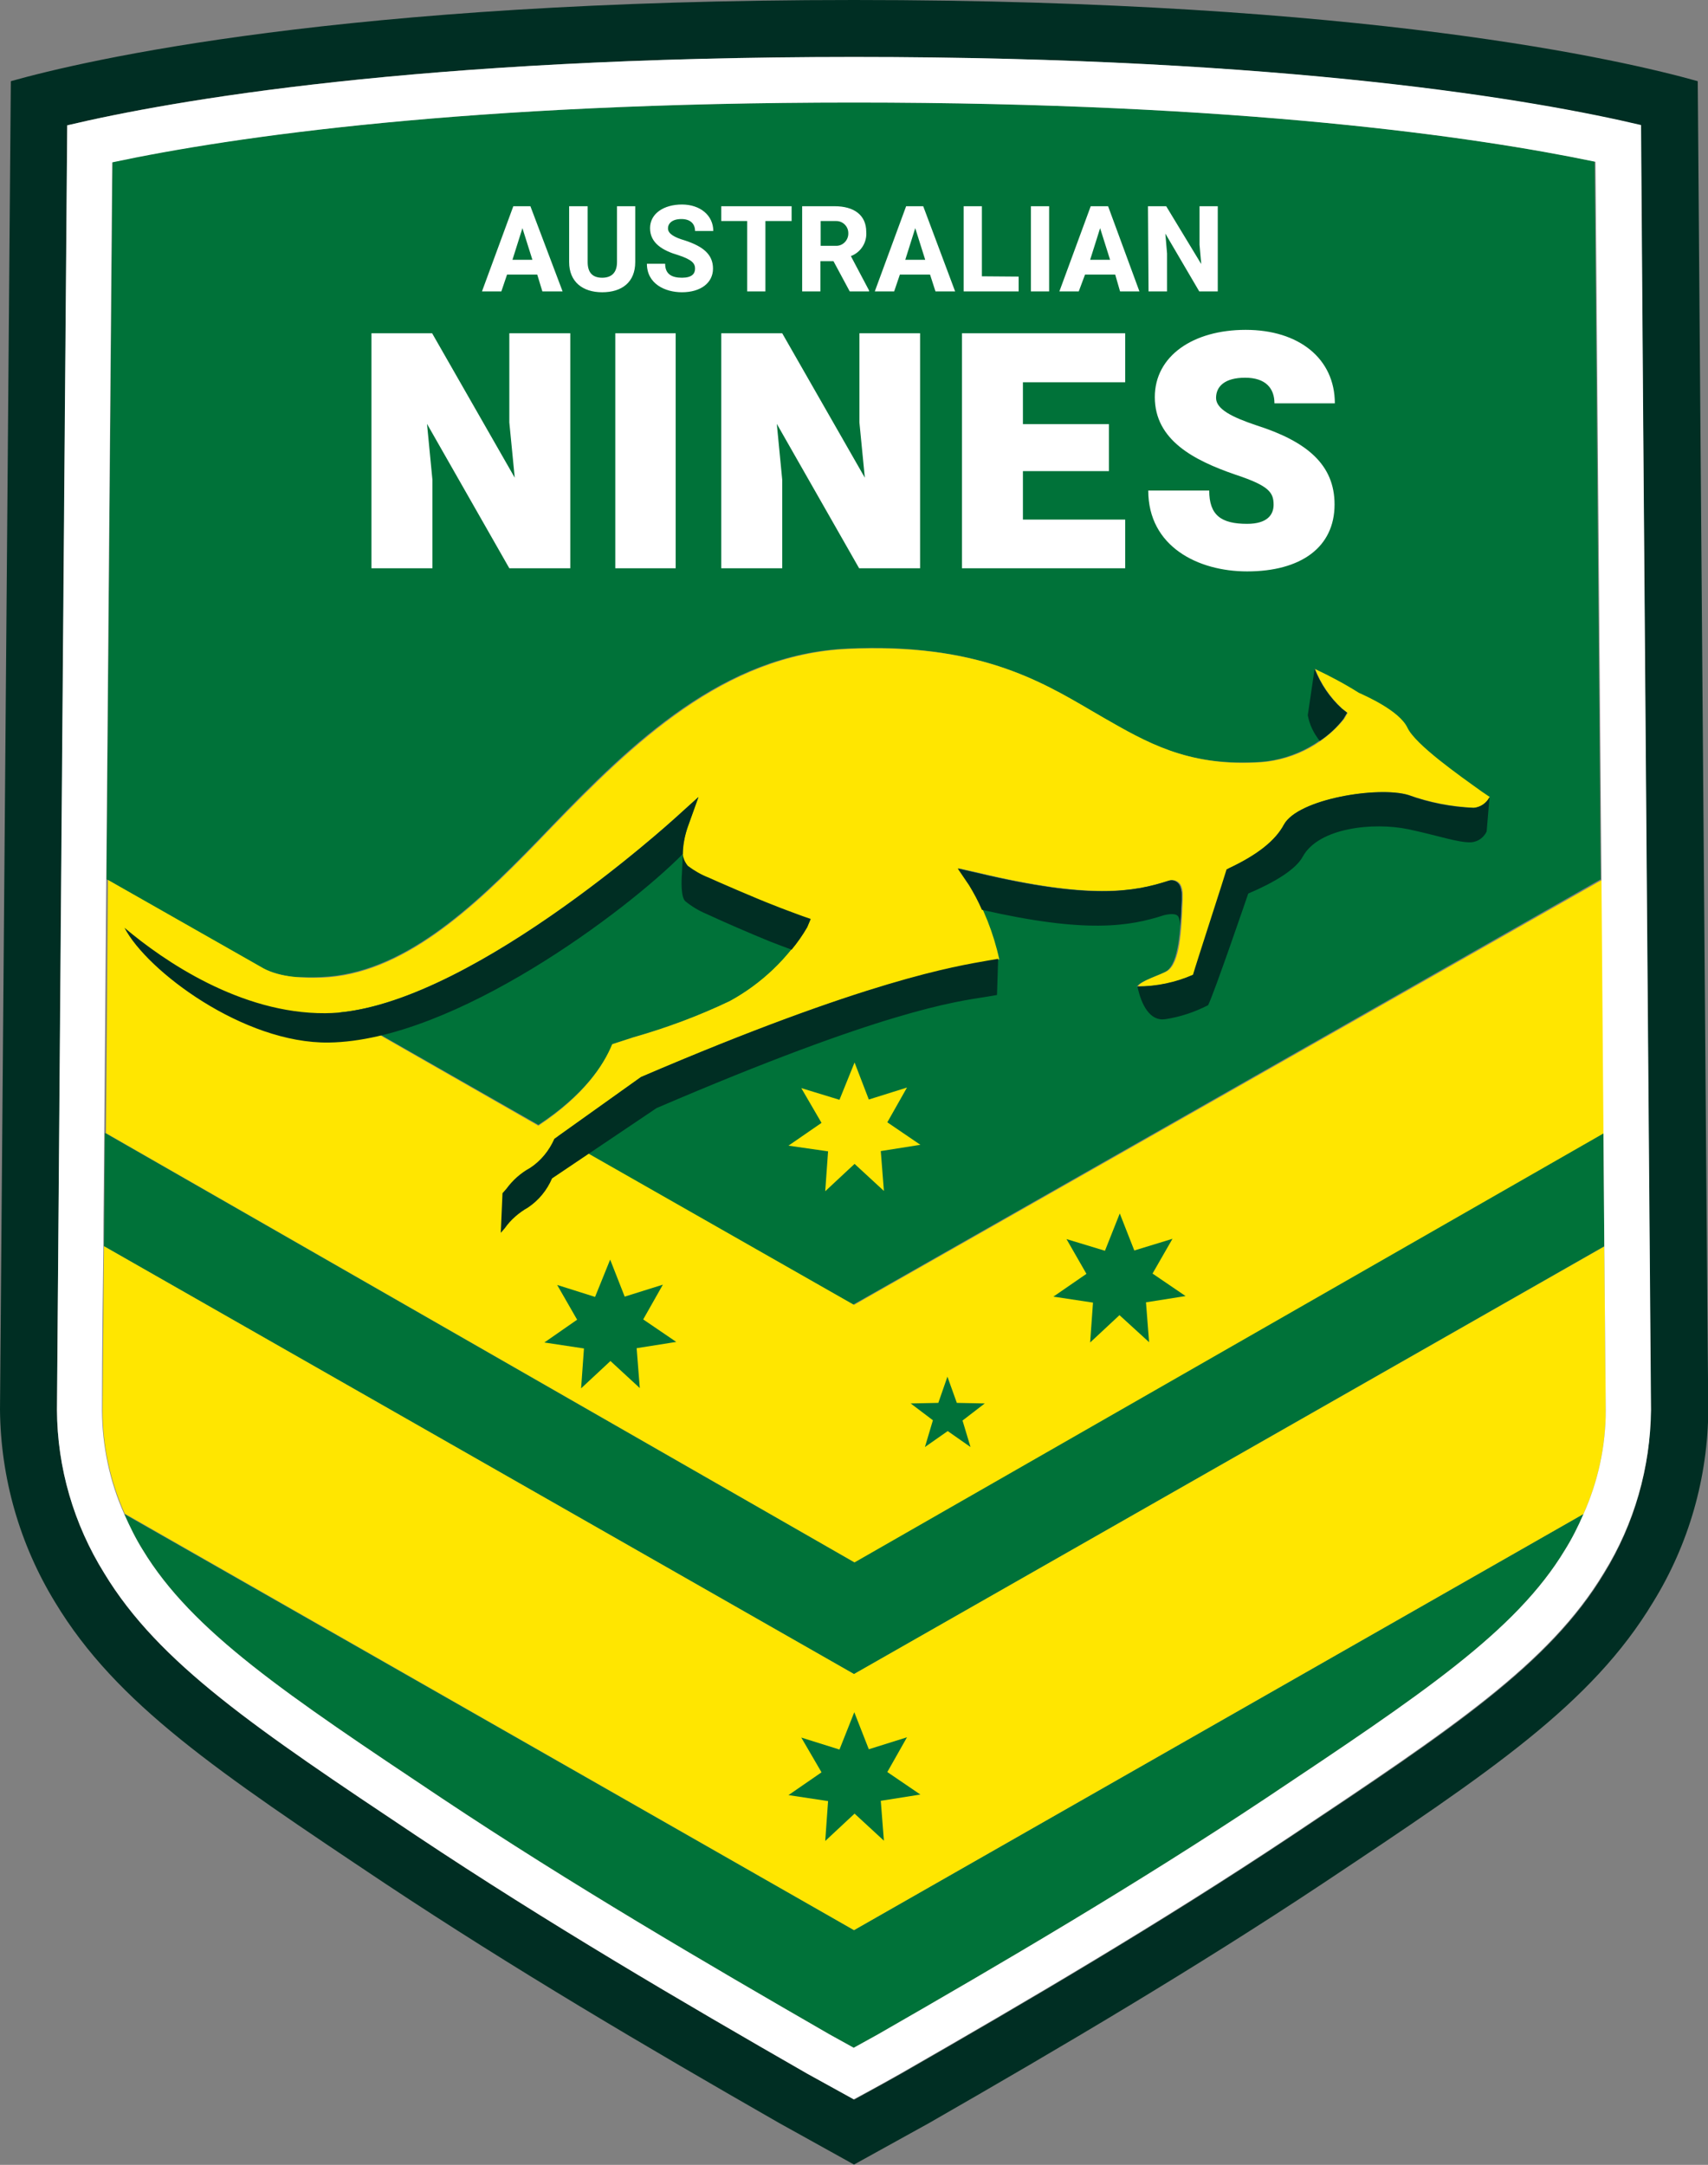
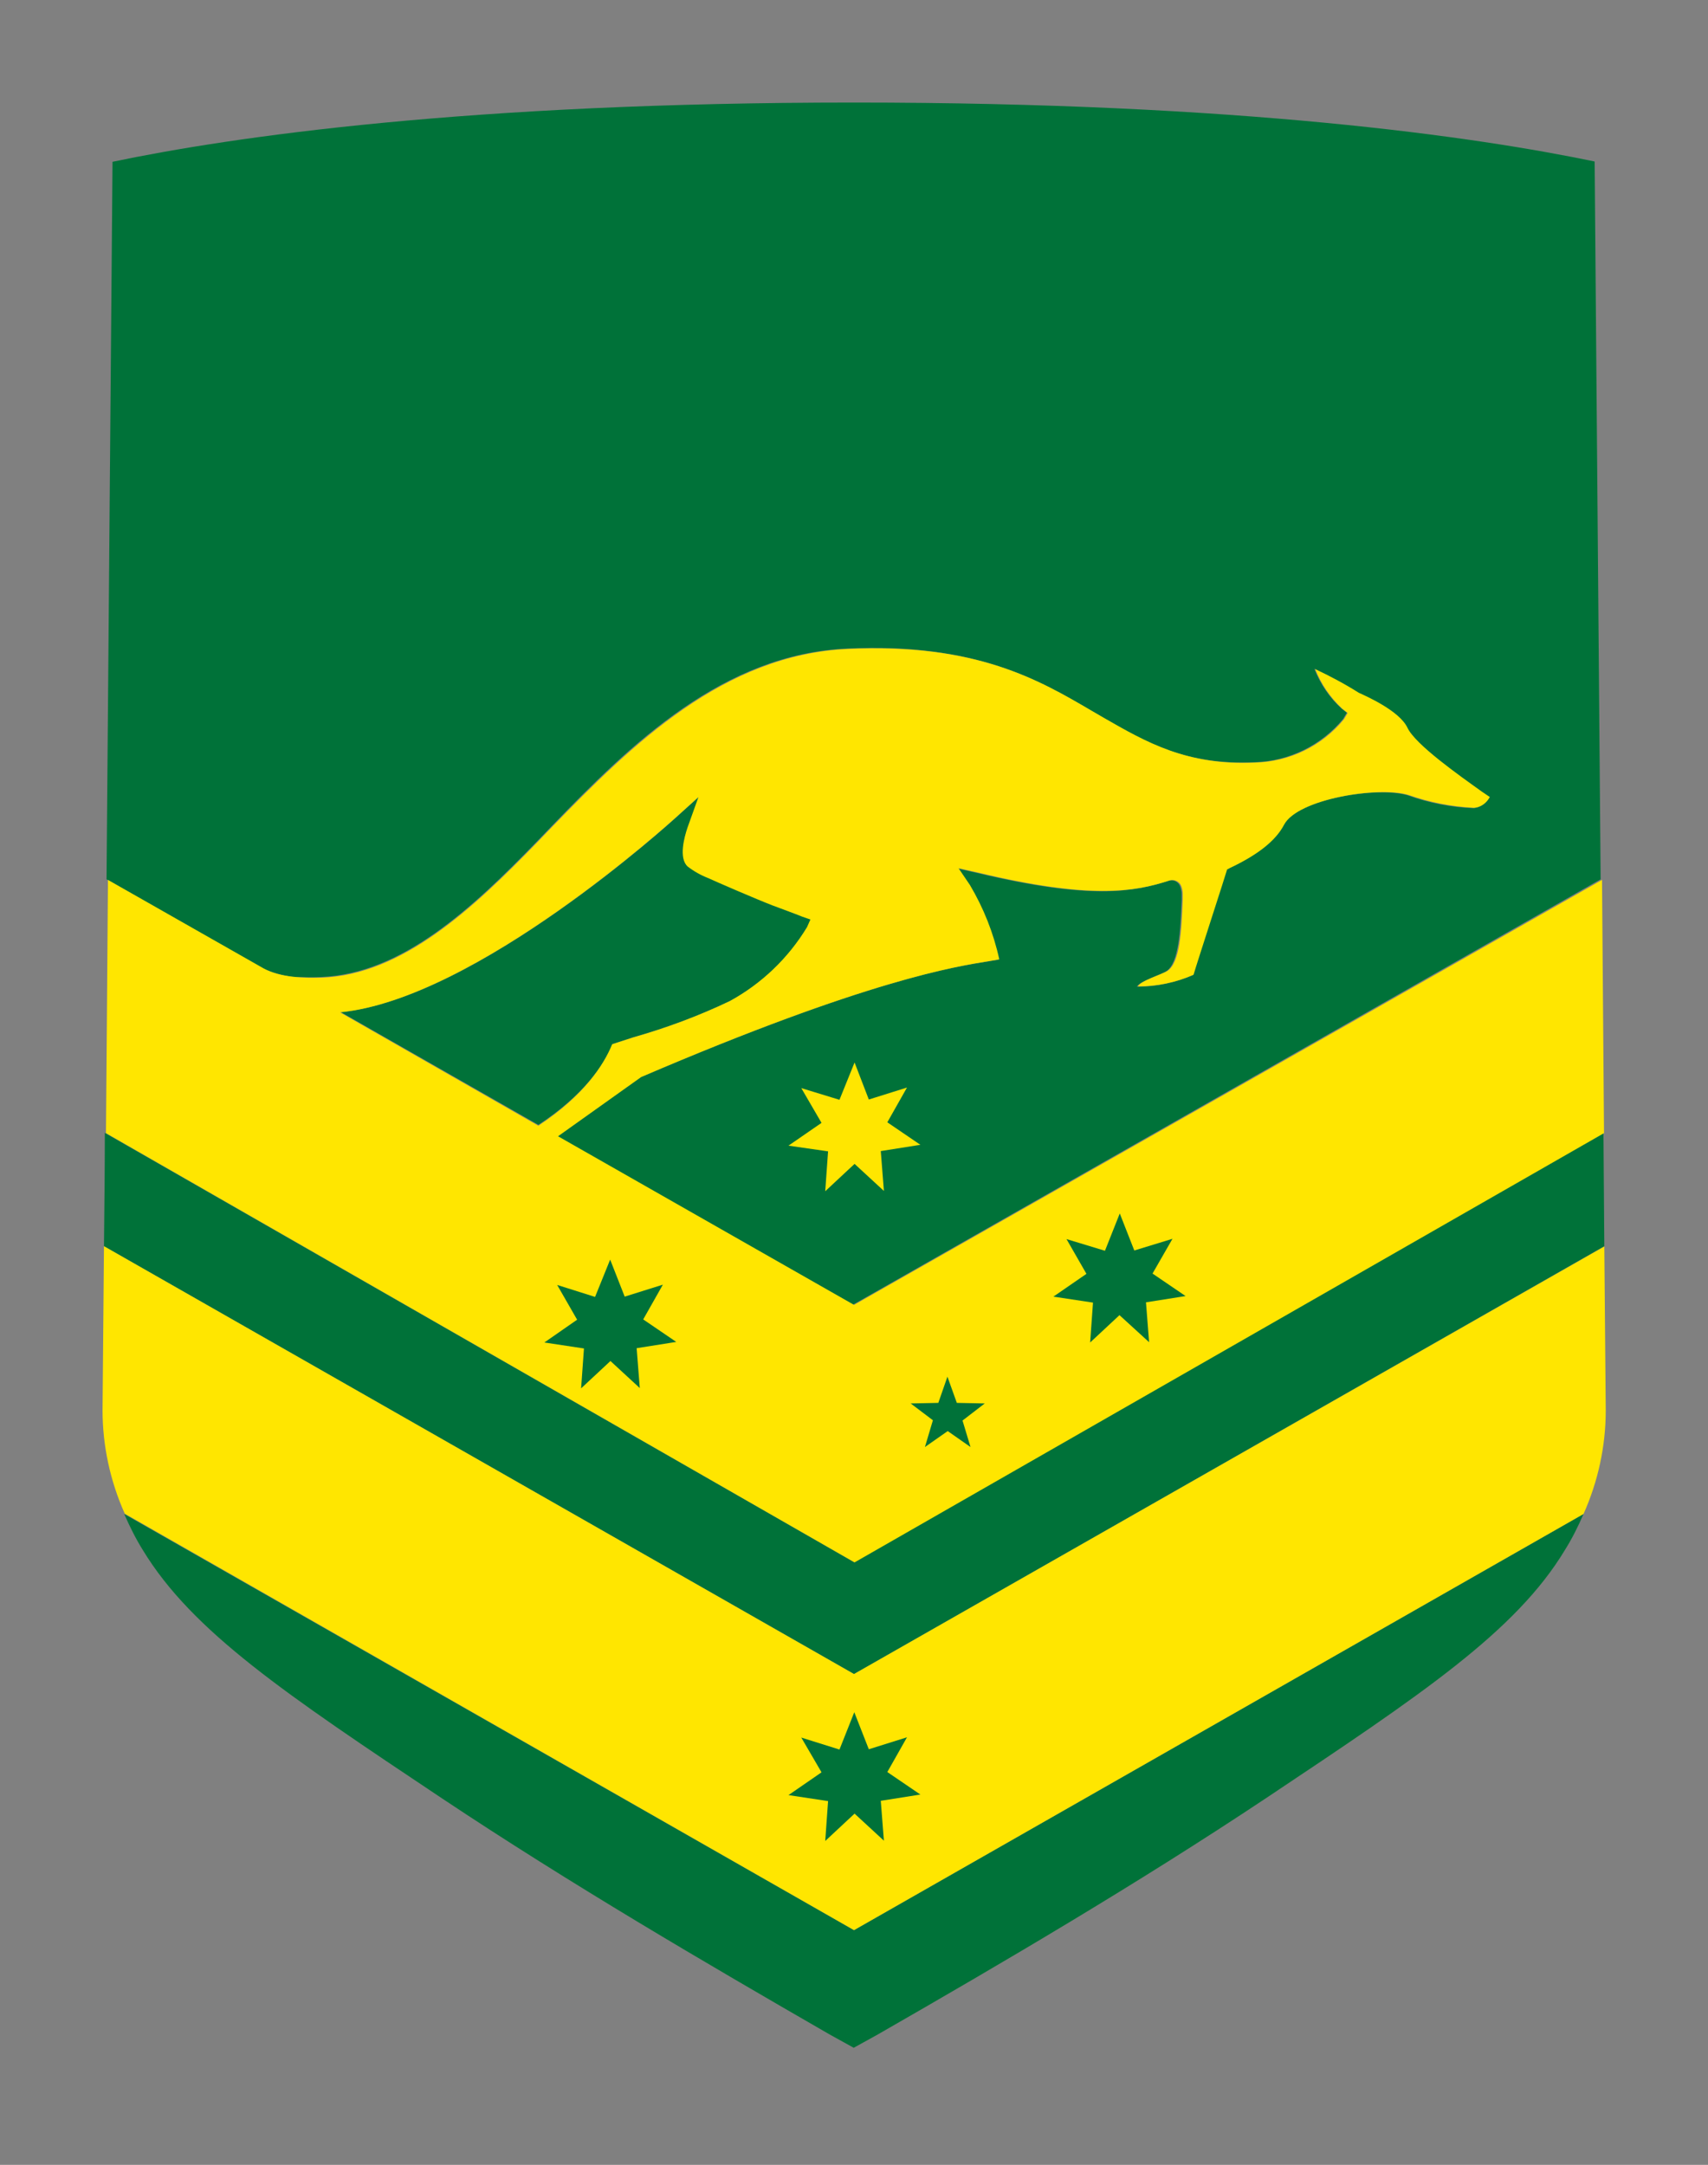
<svg xmlns="http://www.w3.org/2000/svg" version="1.1" id="Layer_1" x="0px" y="0px" viewBox="0 0 599.6 760" style="enable-background:new 0 0 599.6 760;" xml:space="preserve">
  <rect x="0" y="0" width="599.6" height="760" fill="#808080" stroke="none" />
  <style type="text/css">
	.st0{fill:#007239;}
	.st1{fill:#FFE600;}
	.st2{fill-rule:evenodd;clip-rule:evenodd;fill:#002E23;}
	.st3{fill:#FFFFFF;}
</style>
  <g>
    <path class="st0" d="M299.8,677.6l256.1-146.1c-1.9,4.4-4,8.6-6.5,12.6c-17.3,28.7-50.3,50.7-105,87.2   c-45.4,30.2-92.3,57.7-136.2,82.9l-8.5,4.7l-8.5-4.7c-43.7-25.2-90.6-52.6-136.1-82.9c-54.7-36.5-87.6-58.5-105-87.2   c-2.5-4-4.6-8.3-6.5-12.6L299.8,677.6z M299.8,36C164.2,36,81.6,48,39.5,56.8c-0.4,49.4-1.3,156.2-2.1,251.9L92,339.9   c3.6,1.6,7.4,2.7,11.2,3.1c3.1,0,6.1,0.2,9.3,0c28.5-1,53.2-24.1,75.8-47.4l5.1-5.3c28.2-29.3,60.5-60.7,104-62.6   c45.1-2.1,67.5,11.1,85.5,21.7l4.3,2.5c15,8.7,29.2,16.8,53.1,15.7c12.1-0.3,23.5-5.9,31.2-15.2l1.3-2.2l-1.9-1.5   c-4.2-3.8-7.4-8.6-9.5-13.9c5.3,2.5,10.4,5.3,15.3,8.5c2.4,1.1,14.5,6.7,17.1,12.3c2.6,5.6,18,16.6,26.1,22.4l2.8,1.9   c-1,2.1-3.1,3.6-5.5,3.8c-7.8-0.3-15.6-1.8-23-4.5c-10.6-3.2-38.8,1.3-43.7,10.4c-3,5.6-9.2,10.6-19.3,15.3l-0.9,0.5v0.2   c0,0.3-10.8,33.6-11.7,36.8c-6.2,2.6-12.8,4-19.5,4c0.8-1.9,8.5-4.2,10.4-5.5c4.3-2.9,4.9-14.1,5.3-25v-2c0-0.9-0.2-1.8-0.5-2.7   c-0.6-1.6-2.4-2.6-4.1-2c-12.3,4-27.6,6.7-67-2.7l-7-1.6l4,5.9c4.8,8.1,8.3,16.9,10.3,26.1l-3.5,0.6c-11.6,1.8-42.3,6.5-122.2,40.7   l-29.2,20.8l103.9,59l262.4-149.3l-2.1-252C518,48,435.5,36,299.8,36L299.8,36z M36.8,397.7c0,14.5-0.2,27.9-0.3,39.8l263.3,150.2   l263.4-150.2l-0.3-39.8L299.8,548.4L36.8,397.7z M215.1,366.5l7.4-2.4c11.6-3.3,22.9-7.5,33.8-12.7c11.2-6.1,20.6-15,27.2-26   l1.2-2.7l-2.9-1c-3.5-1.2-6.9-2.5-10.3-3.9c-7.6-3.1-15.1-6.3-22.6-9.6c-2.6-1-5.1-2.4-7.3-4.1c-3.3-2.9-1.3-10.3,0-13.8l3.8-10.6   l-8.3,7.5c-0.7,0.6-69.6,63.5-117.5,68.1l69.4,39.6C205,384.4,212,373.8,215.1,366.5z" />
    <path class="st1" d="M36.5,437.5L36,495.1c0,12.5,2.7,24.9,7.8,36.3l256,146.2l256.1-146.1c5.1-11.4,7.8-23.8,7.8-36.3l-0.5-57.6   L299.8,587.7L36.5,437.5z M195.9,398.9l29.2-20.8c79.7-34.2,110.6-38.8,122.2-40.7l3.5-0.6c-2-9.2-5.5-18-10.3-26.1l-4-5.9l7.1,1.6   c39.4,9.4,54.7,6.7,67,2.7c1.7-0.5,3.5,0.4,4.1,2c0.3,0.8,0.5,1.8,0.5,2.7v2c-0.4,11-1,22.1-5.3,25c-1.9,1.3-9.6,3.5-10.4,5.5   c6.7,0,13.4-1.4,19.5-4.1c0.9-3.2,11.7-36.4,11.7-36.7v-0.2l0.9-0.5c10-4.7,16.3-9.7,19.2-15.3c4.8-9,33.1-13.6,43.7-10.4   c7.4,2.6,15.1,4.1,23,4.5c2.4-0.2,4.4-1.7,5.5-3.8l-2.8-1.9c-8.1-5.8-23.3-16.5-26.1-22.4c-2.8-6-14.7-11.2-17.1-12.3   c-4.9-3.1-10-5.8-15.3-8.3c2.1,5.3,5.3,10,9.5,13.9l1.9,1.5l-1.3,2.2c-7.7,9.4-19.1,14.9-31.2,15.2c-23.9,1.1-38.1-7.1-53.1-15.7   l-4.3-2.5c-18.1-10.6-40.4-23.8-85.5-21.7c-43.6,2-75.7,33.4-104,62.6l-5.1,5.3c-22.6,23.3-47.3,46.4-75.5,47.5   c-6.3,0.2-14.6,0-20.5-3.2l-54.7-31.1c-0.2,31.7-0.5,62.2-0.7,88.9l262.8,150.7l263.1-150.7l-0.7-88.9L299.8,458.1L195.9,398.9z    M294.7,386.1l5.3-13.1l5,13l13.4-4.2l-6.9,12.2l11.6,7.9l-13.9,2.2l1.1,14l-10.3-9.5l-10.3,9.6l1-14l-13.9-2l11.6-8l-7.1-12.2   L294.7,386.1z M119.4,355.4c47.9-4.7,116.8-67.5,117.5-68.1l8.3-7.5l-3.8,10.6c-1.2,3.5-3.2,10.9,0,13.8c2.2,1.7,4.7,3.1,7.3,4.1   c2.1,1,17.1,7.5,22.6,9.6c3.5,1.3,7.1,2.6,10.3,3.9l2.9,1l-1.2,2.7c-6.6,10.9-16,19.9-27.2,26c-10.9,5.2-22.2,9.4-33.8,12.7   l-7.4,2.4c-3,7.4-9.9,18-25.9,28.6L119.4,355.4z" />
    <path class="st0" d="M294.7,614.2l5.2-13.1l5.1,13l13.4-4.2l-6.9,12.2l11.6,7.9l-13.9,2.2l1.1,14l-10.3-9.5l-10.3,9.6l1-14   l-13.9-2.1l11.6-8l-7.1-12.2L294.7,614.2z M329.4,492.5l3.2-9.2l3.3,9.2l9.8,0.2l-7.8,6l2.8,9.3l-8-5.6l-8,5.6l2.8-9.4l-7.8-5.9   L329.4,492.5z M208.9,455.3l5.3-13.1l5.1,13l13.4-4.2l-6.9,12.2l11.6,7.9l-13.9,2.2l1.1,14l-10.3-9.5l-10.3,9.6l1-14l-13.9-2.1   l11.5-8l-7-12.2L208.9,455.3z M387.9,439.1l5.2-13.1l5.1,13l13.4-4.1l-7,12.2l11.6,7.9l-13.9,2.2l1.1,14l-10.4-9.5l-10.3,9.6l1-14   l-13.9-2.1l11.6-8l-7-12.2L387.9,439.1z" />
  </g>
-   <path class="st2" d="M596,28.5C570,21.2,479.6,0,299.8,0C119.9,0,29.8,21.2,3.8,28.5L0,494.8c0.2,24,6.9,47.4,19.4,67.8  c21.5,35.6,57,59.4,115.9,98.7c44.9,29.8,91.4,57.2,138.2,84l26.3,14.6l26.4-14.6c46.7-26.8,93.3-54.3,138.2-84.1  c58.9-39.2,94.4-63,115.9-98.7c12.6-20.4,19.3-43.9,19.4-67.8C599.6,494.7,596,28.5,596,28.5z M563.2,552.3  c10.6-17.3,16.2-37.1,16.3-57.3c0-1.3-2.9-370.5-3.5-451c-36.4-8.6-123.2-24-276.2-24C146.8,20,60,35.3,23.6,44  C23.1,124.4,20,493.7,20,495c0.1,20.3,5.9,40.1,16.6,57.3c19.2,31.8,53.4,54.6,109.8,92.3c45.8,30.5,92.9,58.1,137,83.4l16.5,9.1  c7-3.8,15.3-8.4,16.5-9.1c44.1-25.3,91.2-52.9,137-83.4C510,606.9,544.1,584.1,563.2,552.3L563.2,552.3z M225,378.1l-30.4,21.7  c-1.8,4.1-4.7,7.7-8.5,10.2c-3.3,1.8-6.1,4.3-8.3,7.3l-1.4,1.6l-0.6,13.9l1.4-1.6c2.1-3,5-5.5,8.2-7.3c3.7-2.5,6.6-6,8.4-10.2  l36.7-24.7c79.7-34.2,104.5-37.3,116-39.1l3.5-0.6l0.4-12.7l-3.5,0.6C335.6,339.2,304.7,343.9,225,378.1z M239.7,299.8  c-19.3,19.6-80.1,65.6-124.3,66.2c-29.9,0.4-63.9-25.2-71.7-40.3c13.7,11.6,40.8,30.2,70.5,30c47.9-0.2,122-67.8,122.7-68.4l8.3-7.5  l-3.8,10.6C240.4,293.3,239.8,296.5,239.7,299.8L239.7,299.8c0.1,1.5,0.8,3,1.8,4.2c2.3,1.7,4.7,3.1,7.3,4.1  c2.1,1,17.1,7.5,22.6,9.6c3.2,1.3,6.8,2.6,10.3,3.9l2.9,1l-1.2,2.9c-1.6,2.8-3.5,5.5-5.5,7.9c-2.5-0.9-5-1.9-7.4-2.8  c-7.6-3.1-15.2-6.4-22.6-9.8c-2.6-1.1-5.1-2.6-7.3-4.4c-1.6-1.4-1.4-7.2-1.2-9.7L239.7,299.8z M517.3,283.6c2.4-0.2,4.6-1.7,5.6-3.8  l-1,12.1c-1,2.1-3,3.6-5.4,3.8c-4.6,0.2-11.7-2.4-22.2-4.6c-12.1-2.5-31.4-0.6-37,9.7c-2.4,4.4-9.7,8.9-19.1,12.9  c0,0-12.1,35.4-14.1,39.2c-4.7,2.4-9.7,4.1-15,4.9s-8.4-4.8-9.8-11.5c6.7,0,13.4-1.4,19.5-4.1c0.9-3.2,11.7-36.4,11.7-36.7v-0.2  l0.9-0.5c10-4.7,16.3-9.7,19.3-15.3c4.9-9,33.1-13.6,43.7-10.4C501.7,281.8,509.5,283.3,517.3,283.6z M413.8,322.1  c0.3,0.8,0.5,1.8,0.5,2.7v0.4c0.2-3,0.4-6.1,0.5-9.3v-2c0-0.9-0.2-1.8-0.5-2.7c-0.6-1.6-2.4-2.6-4.1-2c-12.3,4-27.6,6.7-67-2.7  l-7-1.6l4,5.9c1.7,2.8,3.2,5.6,4.5,8.6c36.7,8.4,51.9,5.8,63.9,1.9C410.3,320.9,413.2,320.4,413.8,322.1z M471.6,252.4l1.3-2.2  l-1.9-1.5c-4.2-3.8-7.4-8.6-9.5-13.9l-2.4,16.3c0.6,3.3,2.1,6.4,4.2,9C466.5,258,469.3,255.4,471.6,252.4z" />
-   <path class="st3" d="M299.8,20C146.6,20,60,35.4,23.6,44C22.9,124.4,20,493.7,20,495c0.1,20.3,5.9,40.1,16.6,57.3  c19.2,31.7,53.3,54.6,109.8,92.3c45.8,30.5,92.9,58.1,137,83.4l16.3,9c7.1-3.8,15.3-8.4,16.5-9.1c44.1-25.3,91.2-52.9,137-83.4  c56.4-37.7,90.6-60.4,109.8-92.3c10.7-17.2,16.4-37.1,16.6-57.3c0-1.3-3-370.5-3.5-451C539.8,35.3,453,20,299.8,20z M562.9,397.8  l0.3,39.8l0.5,57.6c0,12.5-2.7,24.9-7.8,36.3c-1.9,4.4-4,8.6-6.5,12.6c-17.3,28.7-50.3,50.7-105,87.2  c-45.4,30.2-92.3,57.7-136.2,82.9l-8.5,4.7l-8.5-4.7c-43.7-25.2-90.6-52.6-136.1-82.9c-54.7-36.5-87.6-58.5-105-87.2  c-2.5-4-4.6-8.3-6.5-12.6c-5.1-11.4-7.7-23.8-7.8-36.3c0-0.3,0-22.7,0.5-57.6c0-12,0.2-25.3,0.3-39.8c0.2-26.8,0.5-57.2,0.7-88.9  c0.8-95.7,1.7-202.4,2.1-251.9C81.8,48,164.2,36,299.8,36s218.1,12,260.3,20.8l2.1,252L562.9,397.8z M468.6,141.6h-21.2  c0-5.3-3.1-9-10.3-9s-10.2,3.1-10.2,7.1s5.8,6.8,14.1,9.6c17.9,5.7,27.5,13.9,27.5,27.8c0,15.1-11.9,23.5-30.7,23.5  c-17.2,0-34.7-8.7-34.7-28.4h21.4c0,8.7,4.2,11.7,13.3,11.7c7.1,0,9.3-3.2,9.3-6.7c0-4.4-1.7-6.7-13.5-10.6  c-14.5-5-28.2-12.1-28.2-27.2c0-14.4,13.4-23.6,31.9-23.6C456,115.8,468.6,125.9,468.6,141.6z M274.6,199.5h-21.4V117h21.4l29,50.7  l-1.9-19.4V117H323v82.5h-21.4l-28.9-50.7l1.9,19.6V199.5z M151.8,199.5h-21.4V117h21.3l29,50.7l-1.9-19.4V117h21.4v82.5h-21.4  l-28.9-50.7l1.9,19.6L151.8,199.5z M395,199.5h-57.3V117H395v17.2h-35.9v14.7h30.2v16.5h-30.2v17H395V199.5z M237.2,199.5h-21.2V117  h21.2V199.5z M250.4,81.1H244c0-2.5-1.6-4.2-4.8-4.2s-4.7,1.5-4.7,3.3c0,1.8,2.1,3.1,5.9,4.2c6.4,2.1,9.9,4.9,9.9,9.9  c0,5-4.3,8.3-10.9,8.3c-6,0-12.3-3-12.3-10h6.4c0,3.7,2.4,4.9,5.9,4.9c3.5,0,4.6-1.4,4.6-3.2c0-1.8-1-3.1-5.8-4.7  c-5.5-1.6-10-4.2-10-9.5c0-5.1,4.8-8.3,11.2-8.3S250.4,75.6,250.4,81.1z M223,92c0,7.1-4.7,10.6-11.6,10.6  c-6.9,0-11.6-3.7-11.6-10.6V72.4h6.5V92c0,3.9,1.9,5.5,5.1,5.5s5.2-1.7,5.2-5.5V72.4h6.4V92z M368.3,102.3h-6.4V72.4h6.4V102.3z   M357.6,102.3h-19.3V72.4h6.4V97l12.9,0.1V102.3z M409.6,102.3h-6.4L403,72.4h6.4l12.3,20.3l-0.6-6.8V72.4h6.4v29.9h-6.5L409.1,82  l0.6,7V102.3z M197.5,102.3h-7.1l-1.8-5.9h-10.6l-2,5.9h-6.8l11-29.9h6L197.5,102.3z M277.9,77.6h-9.2v24.7h-6.4V77.6h-9.1v-5.2  h24.7V77.6z M288,102.3h-6.4V72.4h11.4c6.8,0,11.1,3.1,11.1,9c0.3,3.7-1.9,7.2-5.4,8.5l6.4,12.1v0.3h-6.8l-5.7-10.6H288V102.3z   M335.3,102.3h-6.9l-1.9-5.9h-10.6l-2,5.9h-6.8l11-29.9h6L335.3,102.3z M400,102.3h-6.8l-1.7-5.9h-10.6l-2.2,5.9h-6.8l11-29.9h6.1  L400,102.3z M324.8,91.2l-3.5-11.1l-3.5,11.1H324.8z M389.7,91.2l-3.5-11.1l-3.5,11.1H389.7z M186.9,91.2l-3.5-11.1l-3.5,11.1H186.9  z M293.1,86.3c0.2,0,0.3,0,0.5,0c2.3,0,4.1-1.9,4.2-4.1l0-0.2l0-0.2c0-2.3-1.9-4.2-4.2-4.2c-0.2,0-0.3,0-0.5,0h-5v8.7L293.1,86.3z" />
</svg>